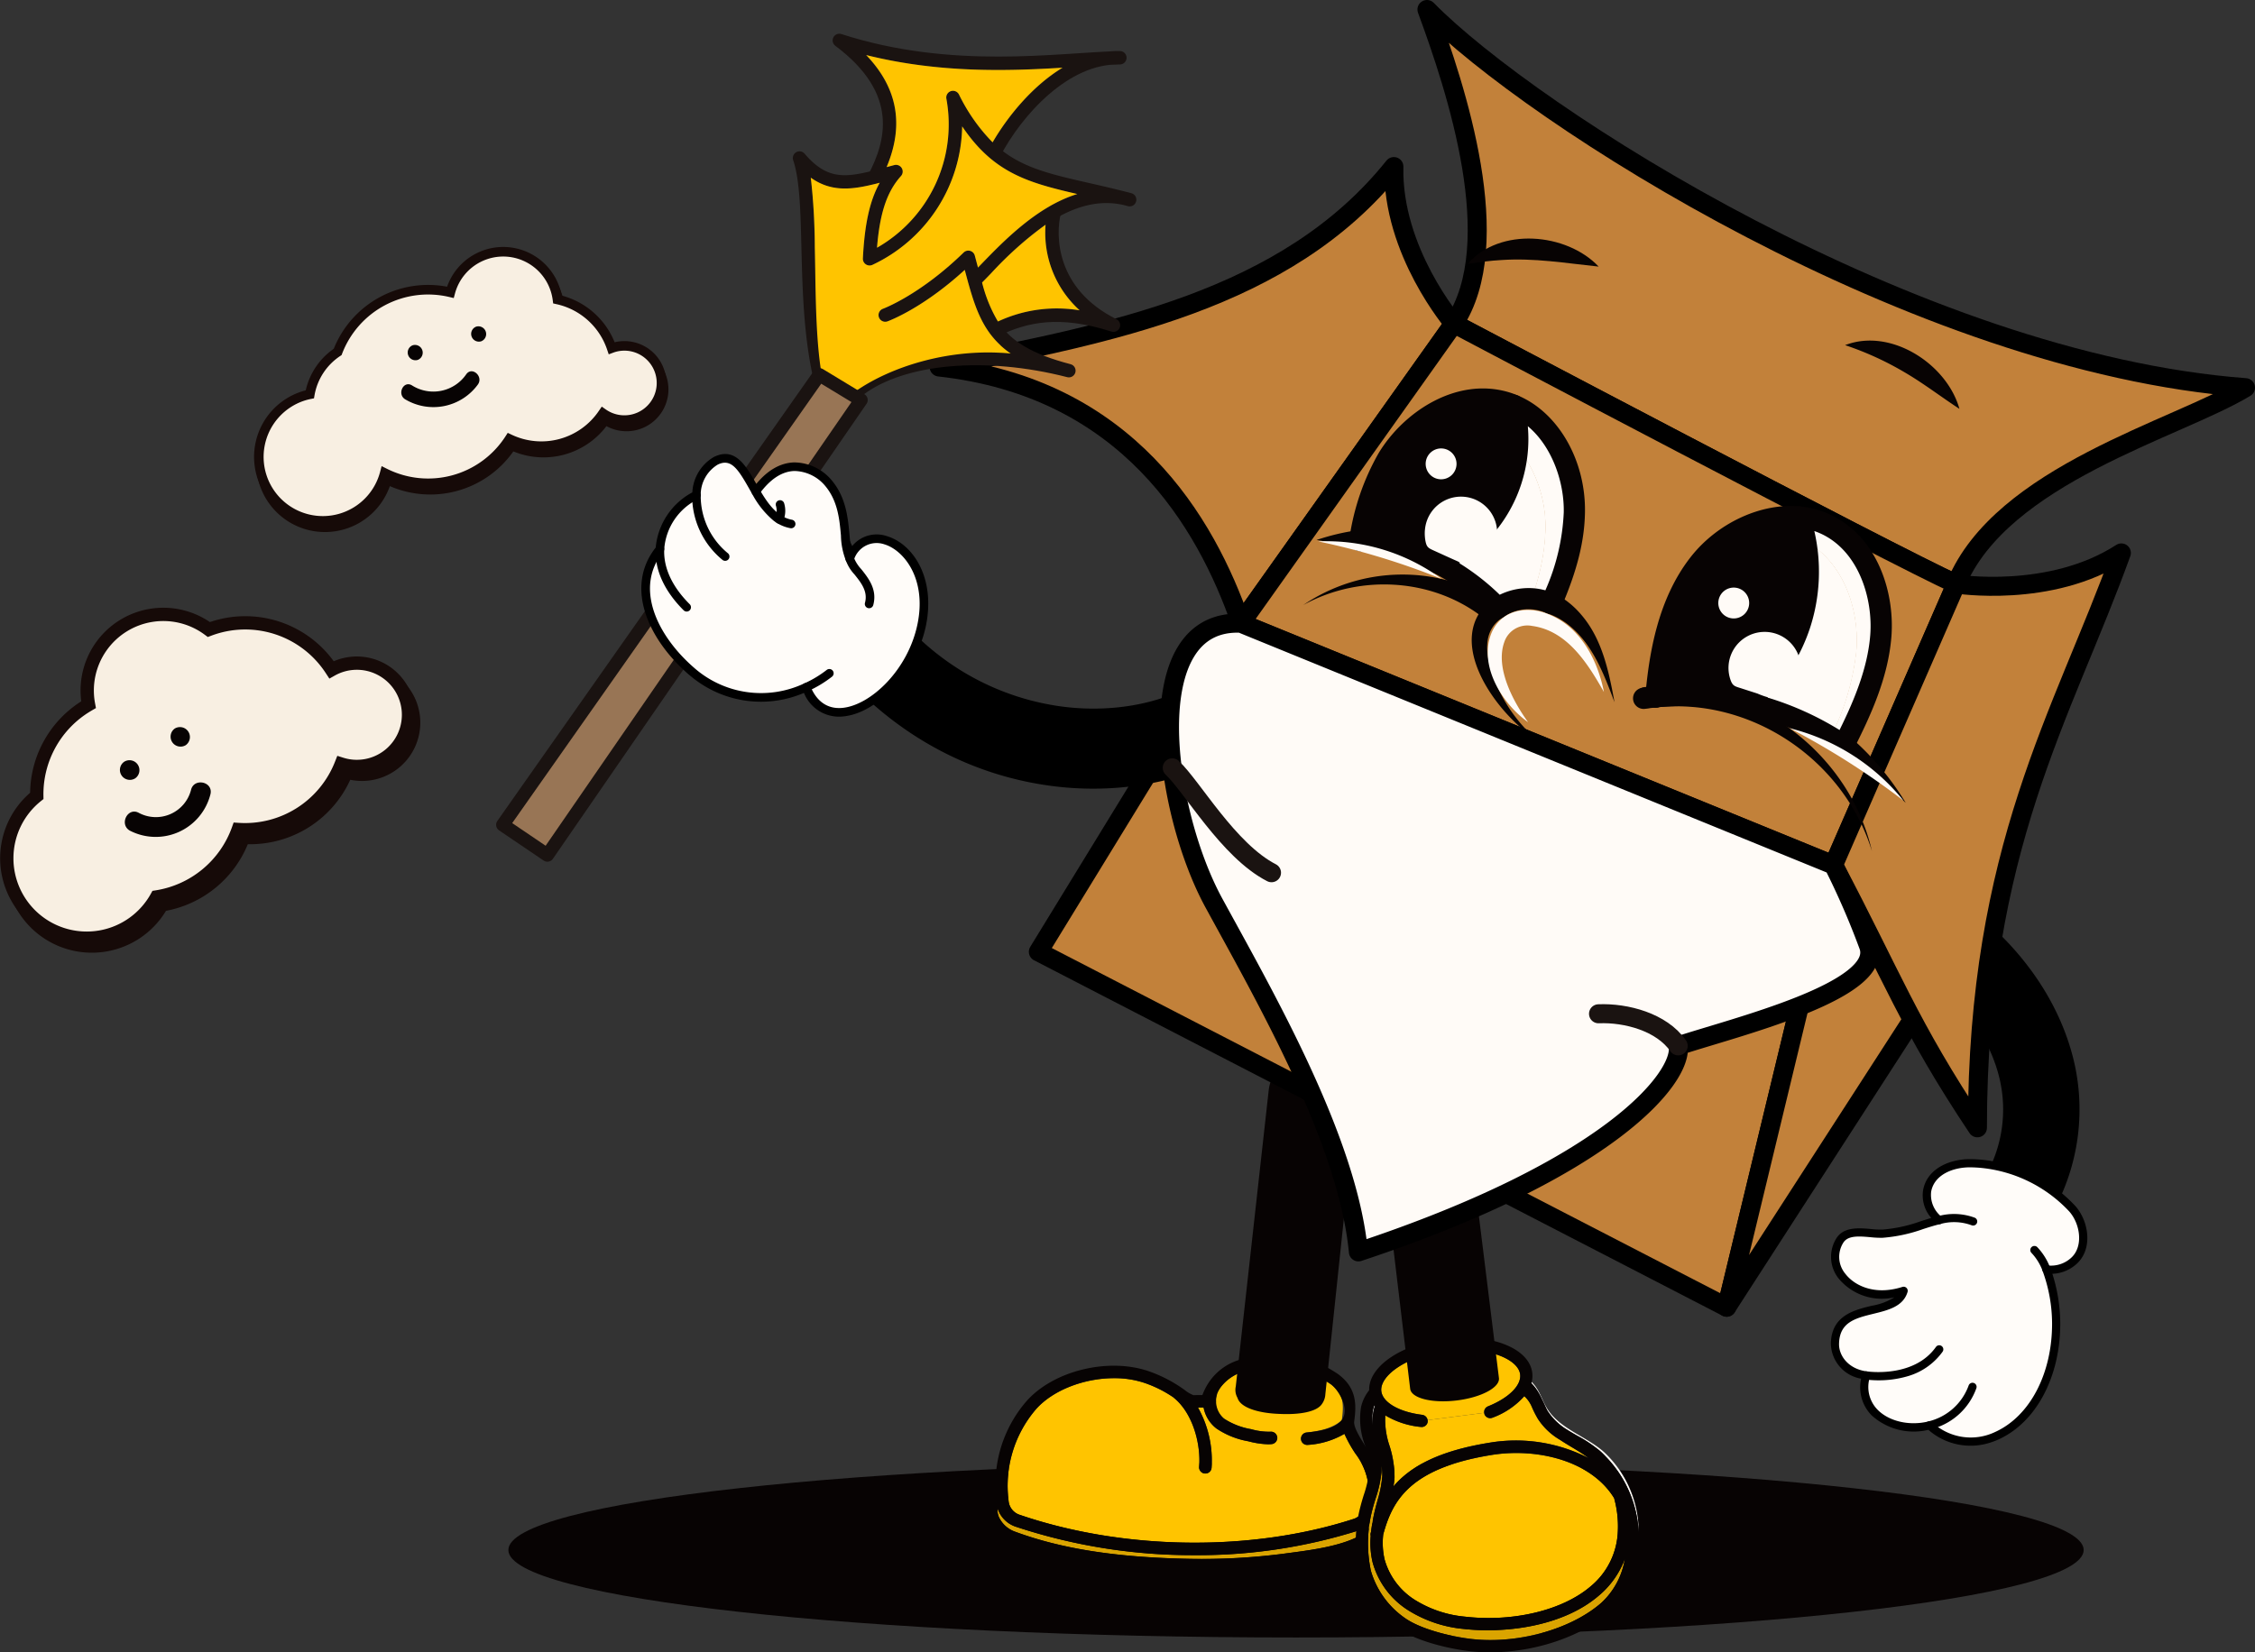
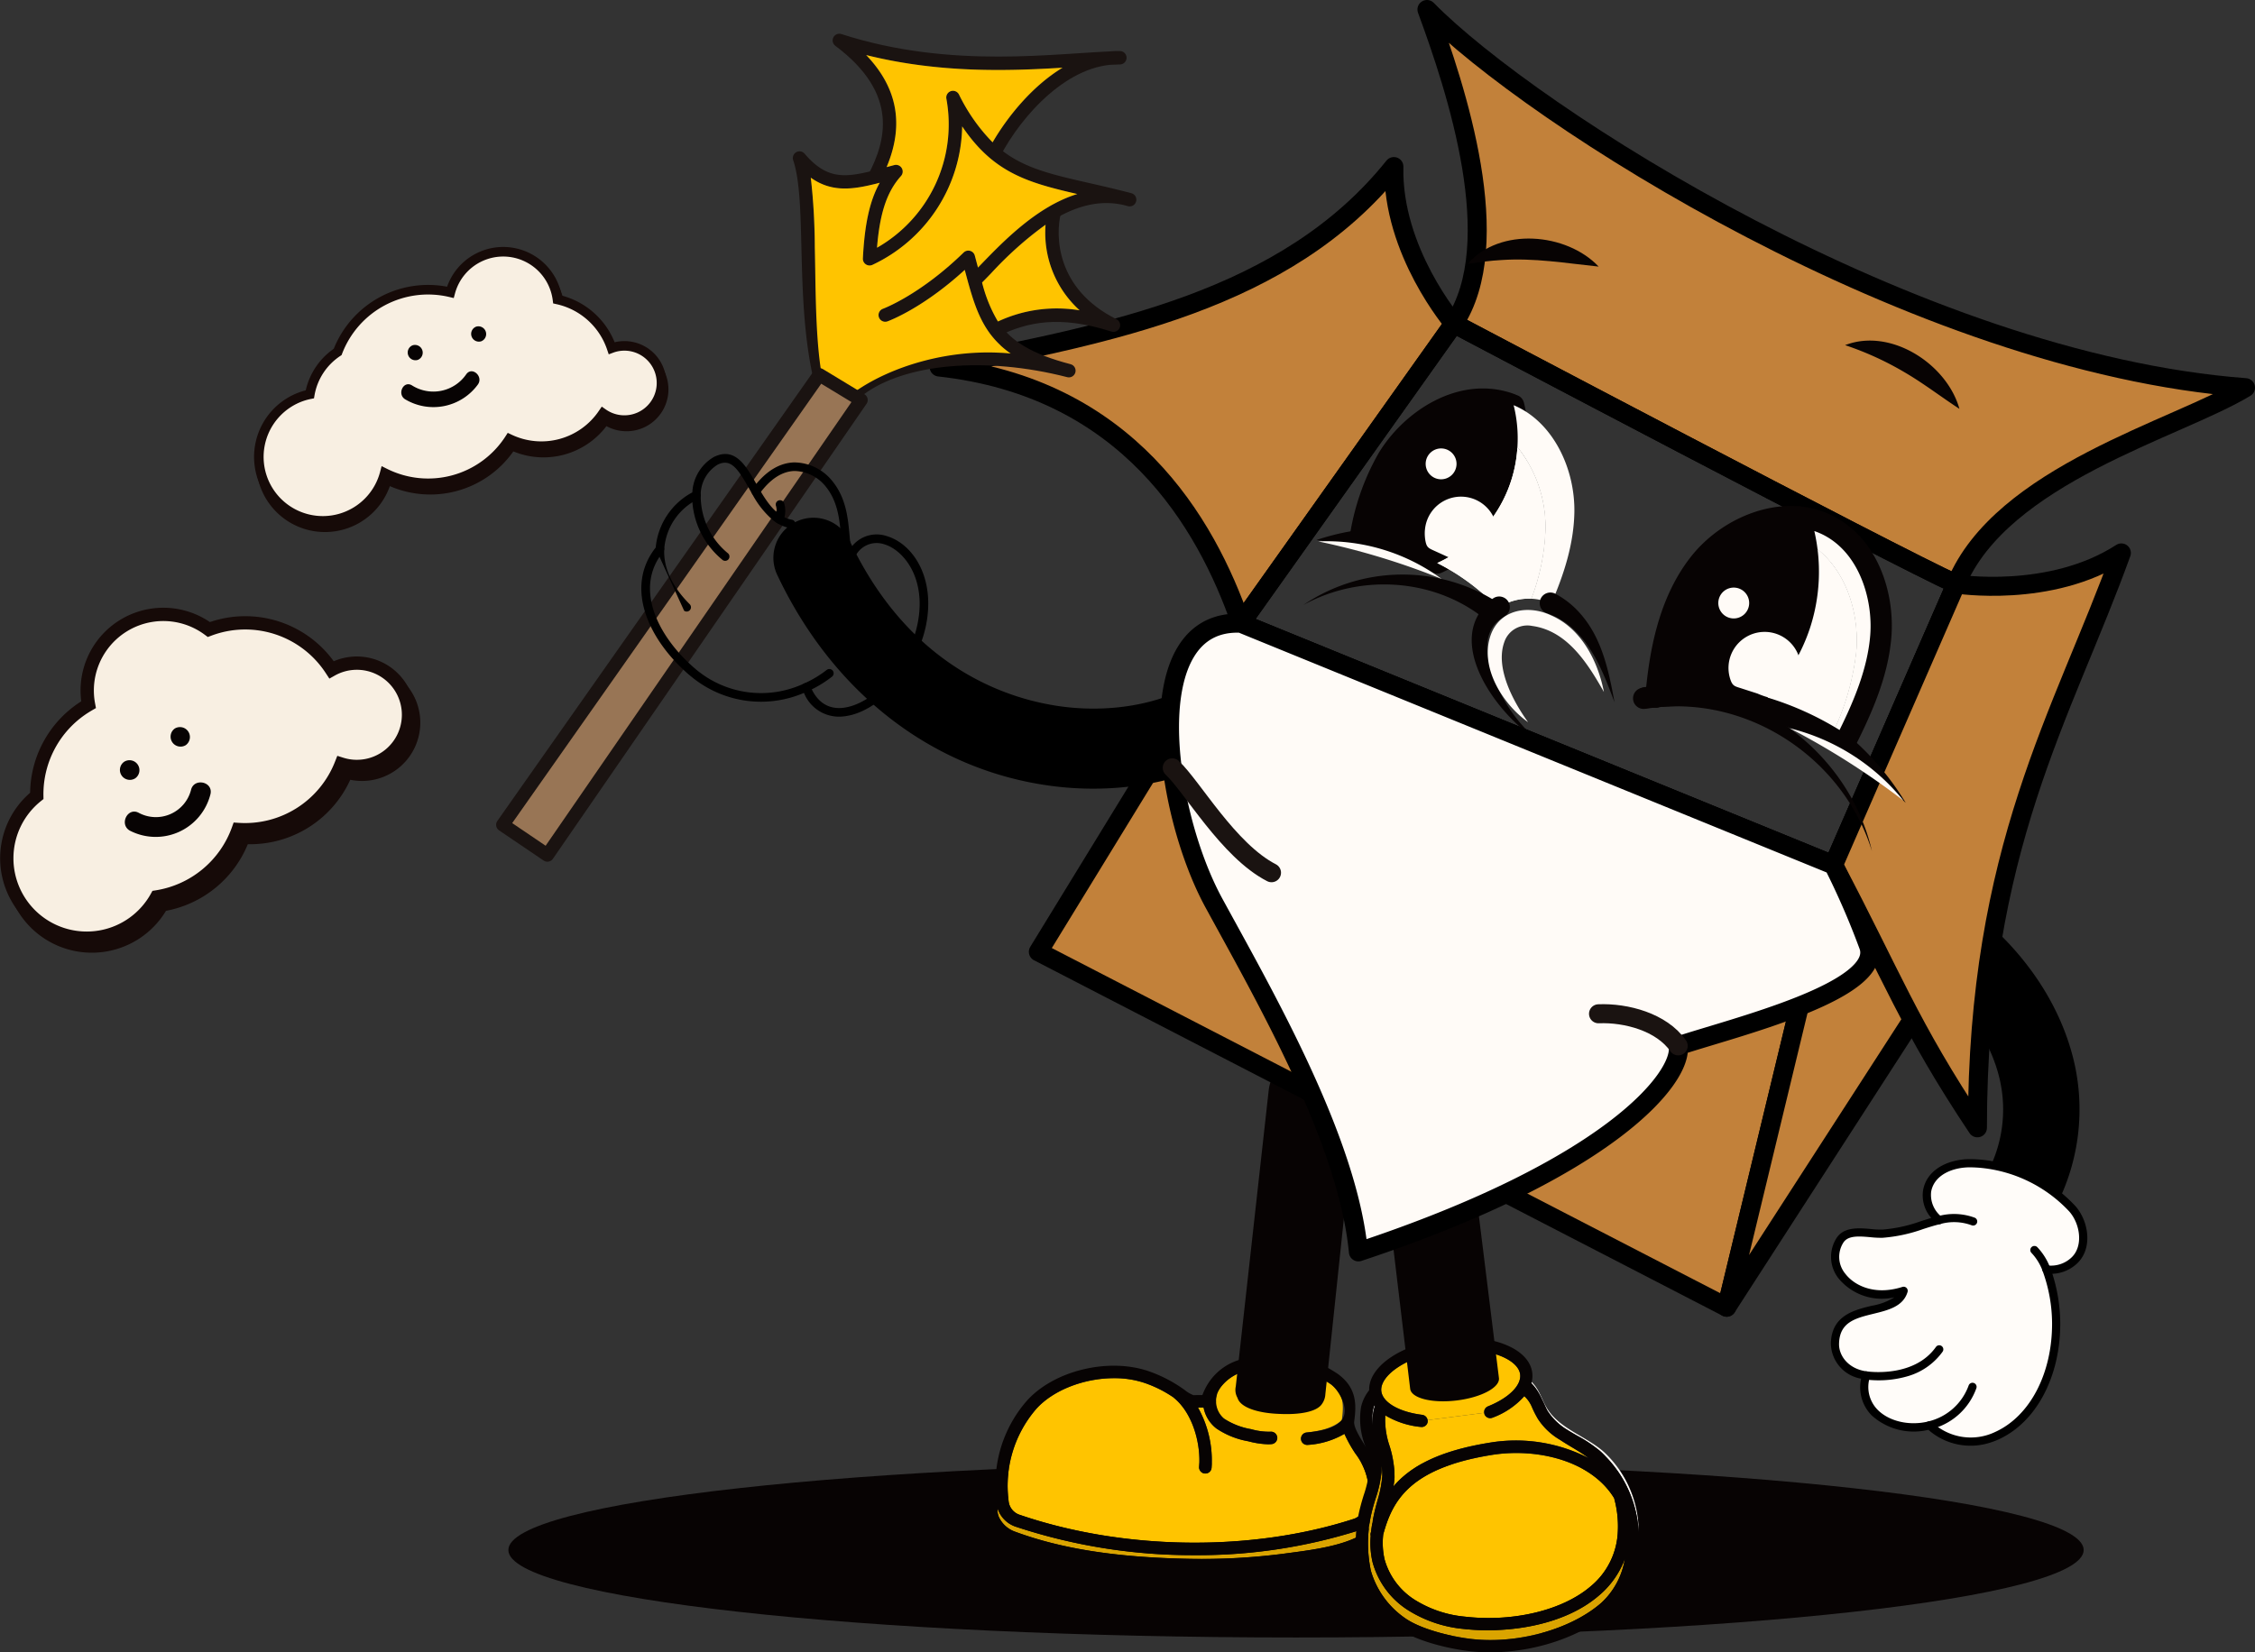
<svg xmlns="http://www.w3.org/2000/svg" width="355.64" height="260.67">
  <rect width="100%" height="100%" fill="#333333" stroke="none" />
  <g data-name="グループ 38">
    <path data-name="パス 1042" d="M328.62 244.524c0 7.623-55.616 13.8-124.223 13.8s-124.223-6.181-124.223-13.8 55.617-13.8 124.223-13.8 124.223 6.181 124.223 13.8" fill="#070303" />
    <path data-name="パス 1156" d="M214.253 241.436a83.972 83.972 0 0 1-25.842 3.892 88.375 88.375 0 0 1-28.366-4.539 4.514 4.514 0 0 1-2.725-2.853 2.84 2.84 0 0 0 .2 1.358 4.457 4.457 0 0 0 2.591 2.344c7.348 2.715 16.113 4.072 27.586 4.274a101 101 0 0 0 14.362-.76l1.133-.15c3.933-.517 8.827-1.16 11.871-3.1a4.679 4.679 0 0 0 1.75-2.51 5.653 5.653 0 0 1-2.56 2.039" fill="#daa400" />
    <path data-name="パス 1157" d="M191.077 231.553a.983.983 0 0 1-.979.9h-.082a.984.984 0 0 1-.9-1.061c.293-3.573-.989-8.464-4.009-10.9-.014-.012-.02-.029-.034-.041a18.96 18.96 0 0 0-4.495-2.264 14.888 14.888 0 0 0-4.884-.773c-4.669 0-9.627 1.849-12.349 4.939a18.56 18.56 0 0 0-4.288 14.379 2.55 2.55 0 0 0 1.653 2.2c16.5 5.669 36.779 5.915 52.908.638a3.878 3.878 0 0 0 2.221-2.7 10.479 10.479 0 0 0-2.082-7.56 21.029 21.029 0 0 1-1.735-3.115 13.028 13.028 0 0 1-5.769 1.742c-.034 0-.068.005-.1.005a.984.984 0 0 1-.1-1.962c1.817-.189 4.073-.589 5.572-1.944v-.073c.368-2.674.193-4.2-1.8-5.638a15.971 15.971 0 0 0-13.992-1.863 6.946 6.946 0 0 0-3.145 2.156 11.521 11.521 0 0 0-.876 1.363.966.966 0 0 1-.016.443 2.558 2.558 0 0 0-.069.363.973.973 0 0 1 .05.371 1.014 1.014 0 0 1-.068.265 3.573 3.573 0 0 0 1.339 2.374 11.337 11.337 0 0 0 4.276 1.659 10.232 10.232 0 0 0 3.027.4.983.983 0 1 1 .168 1.959q-.279.024-.556.024a13.593 13.593 0 0 1-3.1-.474 12.991 12.991 0 0 1-5.027-2.019 5.478 5.478 0 0 1-2.022-3.3 18.44 18.44 0 0 0-.88 0 16.986 16.986 0 0 1 2.14 9.508" fill="#ffc400" />
    <path data-name="パス 1158" d="M218.854 237.672a5.781 5.781 0 0 0-.546-1.449c-.152-.308-.3-.609-.456-.914a21.21 21.21 0 0 0-.563-3.38 13.282 13.282 0 0 0-1.871-3.668c-.879-1.388-1.972-3.116-1.846-4.026.357-2.591.451-5.3-2.6-7.5a17.8 17.8 0 0 0-15.812-2.116 8.912 8.912 0 0 0-4.025 2.8 9.285 9.285 0 0 0-1.5 2.661c-.47-.008-.928 0-1.4.018a5.046 5.046 0 0 1-1.386-.81 21.949 21.949 0 0 0-5.619-2.949c-6.408-2.234-15.092-.117-19.355 4.722a20.056 20.056 0 0 0-4.88 13.187 9.519 9.519 0 0 0-1.157 1.792 4.835 4.835 0 0 0-.134 4.007 6.4 6.4 0 0 0 3.735 3.446c7.557 2.792 16.527 4.188 28.235 4.394q.774.008 1.532.008a101.046 101.046 0 0 0 13.117-.785l1.131-.15c4.124-.542 9.257-1.217 12.666-3.383a6.247 6.247 0 0 0 2.739-5.9m-55.51-15.319c2.722-3.089 7.68-4.939 12.349-4.939a14.914 14.914 0 0 1 4.884.773 19 19 0 0 1 4.495 2.264c.014.013.02.03.034.041 3.02 2.435 4.3 7.326 4.009 10.9a.983.983 0 0 0 .9 1.061.761.761 0 0 0 .082 0 .982.982 0 0 0 .979-.9 17 17 0 0 0-2.14-9.509h.879a5.484 5.484 0 0 0 2.023 3.306 12.99 12.99 0 0 0 5.027 2.018 13.54 13.54 0 0 0 3.1.474c.185 0 .37-.007.556-.023a.984.984 0 1 0-.169-1.96 10.165 10.165 0 0 1-3.026-.4 11.352 11.352 0 0 1-4.276-1.657 3.653 3.653 0 0 1-.361-5.18 6.943 6.943 0 0 1 3.146-2.156 15.975 15.975 0 0 1 13.992 1.862c1.228.884 2.5 3.184 2.2 4.728-.456 2.314-4.065 2.73-5.969 2.928a.983.983 0 0 0 .1 1.961.878.878 0 0 0 .1-.005 13.026 13.026 0 0 0 5.769-1.741 21.078 21.078 0 0 0 1.735 3.115 10.479 10.479 0 0 1 2.082 7.56 3.876 3.876 0 0 1-2.221 2.7c-16.129 5.278-36.411 5.031-52.908-.638a2.548 2.548 0 0 1-1.653-2.2 18.559 18.559 0 0 1 4.288-14.38m51.719 19.553c-3.044 1.935-7.938 2.578-11.871 3.1l-1.133.15a101 101 0 0 1-14.361.76c-11.474-.2-20.239-1.559-27.587-4.274a4.457 4.457 0 0 1-2.591-2.344 2.84 2.84 0 0 1-.2-1.358 4.513 4.513 0 0 0 2.726 2.853 88.337 88.337 0 0 0 28.365 4.539 83.968 83.968 0 0 0 25.842-3.892 5.648 5.648 0 0 0 2.56-2.039 4.679 4.679 0 0 1-1.75 2.51" fill="#070303" />
    <path data-name="パス 1159" d="M207.771 165.911a6.955 6.955 0 0 0-7.688 6.136l-5.186 46.672a2.507 2.507 0 0 0 .273 1.8c.427 1.508 3.167 2.407 6.581 2.533 3.2.158 5.91-.323 6.728-1.554a2.91 2.91 0 0 0 .547-1.57l4.881-46.325a6.956 6.956 0 0 0-6.136-7.688" fill="#070303" />
    <path data-name="パス 1160" d="M235.23 229.53c-13.019 2.1-15.647 7.318-17.077 12.535a11.707 11.707 0 0 0 .213 3.934 11.072 11.072 0 0 0 4.77 6.388 18.028 18.028 0 0 0 7.926 2.651c7.6.871 15.362-1 19.771-4.757a11.815 11.815 0 0 0 4.321-8.752 16.68 16.68 0 0 0-.587-5.191c-3.632-5.939-12.2-7.964-19.337-6.808" fill="#ffc400" />
    <path data-name="パス 1161" d="M242.49 219.43a11.268 11.268 0 0 1 .733 1.4c.14.272.266.546.391.815.143.31.281.608.43.887a9.477 9.477 0 0 0 3.058 2.985c.522.33 1.072.647 1.632.968a22.145 22.145 0 0 1 3.567 2.376 11.97 11.97 0 0 1 .9.874 18.448 18.448 0 0 1 5.236 11.951 17.2 17.2 0 0 0-5.467-12.618c-2.87-2.553-7.044-3.651-9.031-6.964-.594-.991-.945-2.12-1.571-3.089a6.528 6.528 0 0 0-.8-1.005c-.016.066-.035.132-.054.2a7.608 7.608 0 0 1 .973 1.224" fill="#fffbf7" />
    <path data-name="パス 1162" d="M235.377 223.651a.962.962 0 0 1-1.253-.534.978.978 0 0 1-.044-.238l-8.927 1.158a.937.937 0 0 1 .018.238.964.964 0 0 1-.955.847.93.93 0 0 1-.117-.008 13.445 13.445 0 0 1-5.622-1.827 12.764 12.764 0 0 0 .671 4.8 16.329 16.329 0 0 1 .787 4.985 12.31 12.31 0 0 1-.173 1.422c2.766-3.247 7.291-5.631 15.152-6.9a25.053 25.053 0 0 1 15.63 2.432 31.121 31.121 0 0 0-2.617-1.7c-.631-.38-1.267-.763-1.886-1.175a10.414 10.414 0 0 1-3.481-3.287 8.064 8.064 0 0 1-.218-.38 15.954 15.954 0 0 1-.735-1.494l-.14-.311a6.108 6.108 0 0 0-.324-.56 4.893 4.893 0 0 0-.743-.866 12.443 12.443 0 0 1-5.023 3.4" fill="#ffc400" />
    <path data-name="パス 1163" d="M216.553 222.389a7.017 7.017 0 0 0-.052 2.413 7.844 7.844 0 0 1 .132-2.3 5.1 5.1 0 0 1 .2-.693c-.026-.034-.055-.067-.08-.1a4.036 4.036 0 0 0-.2.678" fill="#fffbf7" />
    <path data-name="パス 1164" d="m216.177 241.83.052-.187a31.428 31.428 0 0 1 .942-4.646l.1-.369a18.064 18.064 0 0 0 .722-3.667 8.305 8.305 0 0 0-.125-1.815 10.51 10.51 0 0 1 .009 1.124 19.568 19.568 0 0 1-.96 4.213c-.173.576-.338 1.118-.453 1.578a20.889 20.889 0 0 0-.254 9.76 13.758 13.758 0 0 0 5.468 7.51c2.382 1.634 6.823 2.783 10.168 3.2 7.327.9 15.84-1.431 20.708-5.68a12.021 12.021 0 0 0 3.7-6.914 13.931 13.931 0 0 1-4.156 5.83c-5.833 4.972-15.1 5.913-21.256 5.21a19.941 19.941 0 0 1-8.774-2.958 13.044 13.044 0 0 1-5.592-7.55 13.232 13.232 0 0 1-.3-4.173.961.961 0 0 1 0-.462" fill="#daa400" />
    <path data-name="パス 1165" d="M234.661 221.864c3.3-1.327 5.3-3.311 5.083-5.054-.289-2.383-5.109-4.491-11.557-3.71s-10.624 3.984-10.335 6.367c.217 1.788 2.822 3.289 6.482 3.736a.947.947 0 0 1 .821.834l8.928-1.158a.948.948 0 0 1 .578-1.015" fill="#ffc400" />
    <path data-name="パス 1166" d="M258.438 241.686a18.443 18.443 0 0 0-5.236-11.951 11.753 11.753 0 0 0-.9-.874 22.11 22.11 0 0 0-3.568-2.376c-.559-.322-1.109-.638-1.631-.969a9.44 9.44 0 0 1-3.047-2.966c-.161-.3-.3-.6-.442-.9-.124-.269-.25-.543-.39-.815a11.4 11.4 0 0 0-.733-1.4 7.615 7.615 0 0 0-.973-1.224c.019-.066.038-.132.053-.2a4.1 4.1 0 0 0 .086-1.432c-.473-3.9-6.491-6.269-13.7-5.389-6.975.846-12.126 4.374-12.026 8.132a6.563 6.563 0 0 0-1.284 2.678 11.8 11.8 0 0 0 .576 5.869 13.144 13.144 0 0 1 .709 4.315 18.558 18.558 0 0 1-.878 3.742c-.184.607-.357 1.18-.478 1.666a22.863 22.863 0 0 0-.258 10.692 15.575 15.575 0 0 0 6.26 8.66c2.834 1.944 7.713 3.112 11.03 3.522a27.918 27.918 0 0 0 3.417.2c6.945 0 14.306-2.419 18.811-6.35a14.973 14.973 0 0 0 4.641-11.247c.005-.463-.013-.924-.042-1.383m-3.283-.153a11.818 11.818 0 0 1-4.322 8.752c-4.409 3.758-12.166 5.627-19.77 4.757a18.042 18.042 0 0 1-7.926-2.652 11.072 11.072 0 0 1-4.77-6.388 11.679 11.679 0 0 1-.213-3.933c1.43-5.217 4.058-10.432 17.077-12.536 7.132-1.156 15.7.87 19.337 6.808a16.686 16.686 0 0 1 .587 5.192m-26.967-28.432c6.448-.782 11.268 1.327 11.557 3.709.211 1.744-1.784 3.728-5.083 5.055a.95.95 0 0 0-.579 1.015.987.987 0 0 0 .044.238.962.962 0 0 0 1.253.534 12.452 12.452 0 0 0 5.023-3.4 4.943 4.943 0 0 1 .744.866 6.223 6.223 0 0 1 .323.56c.047.1.093.206.14.311a15.954 15.954 0 0 0 .735 1.494c.069.128.141.254.218.38a10.4 10.4 0 0 0 3.481 3.286c.619.413 1.255.8 1.886 1.175.924.556 1.809 1.092 2.617 1.7a25.059 25.059 0 0 0-15.63-2.431c-7.861 1.271-12.386 3.654-15.152 6.9a12.309 12.309 0 0 0 .173-1.422 16.328 16.328 0 0 0-.787-4.985 12.767 12.767 0 0 1-.671-4.8 13.445 13.445 0 0 0 5.622 1.827.932.932 0 0 0 .118.007.963.963 0 0 0 .954-.846 1.055 1.055 0 0 0-.839-1.073c-3.66-.446-6.265-1.947-6.482-3.736-.289-2.382 3.884-5.583 10.335-6.366m-11.35 8.713a5.089 5.089 0 0 0-.2.692 7.844 7.844 0 0 0-.132 2.3 7.042 7.042 0 0 1 .052-2.413 4.029 4.029 0 0 1 .206-.677c.025.034.053.067.079.1m35.715 31.038c-4.868 4.248-13.381 6.582-20.708 5.68-3.344-.414-7.785-1.562-10.168-3.2a13.744 13.744 0 0 1-5.467-7.51 20.886 20.886 0 0 1 .253-9.759c.116-.46.28-1 .454-1.578a19.576 19.576 0 0 0 .959-4.213 10.256 10.256 0 0 0-.009-1.124 8.3 8.3 0 0 1 .126 1.815 18.212 18.212 0 0 1-.722 3.667l-.1.369a31.671 31.671 0 0 0-.942 4.646l-.052.187a.957.957 0 0 0 0 .461 13.3 13.3 0 0 0 .3 4.173 13.041 13.041 0 0 0 5.592 7.55 19.954 19.954 0 0 0 8.774 2.959c6.159.7 15.423-.238 21.256-5.21a13.948 13.948 0 0 0 4.157-5.83 12.026 12.026 0 0 1-3.7 6.914" fill="#070303" />
    <path data-name="パス 1167" d="M230.677 171.115a6.956 6.956 0 0 0-13.81 1.676l5.533 46.3c.18 1.486 3.46 2.311 7.326 1.842s6.854-2.055 6.674-3.541l-5.723-46.275" fill="#070303" />
    <path data-name="パス 1168" d="M195.708 98.319c-.242-.02-31.947 51.833-31.947 51.833l108.555 56.07 16.847-69.762z" fill="#c2813a" />
    <path data-name="パス 1169" d="M195.708 98.319c-.242-.02-31.947 51.833-31.947 51.833l108.555 56.07 16.847-69.762-93.455-38.141" fill="none" stroke="#000" stroke-linecap="round" stroke-linejoin="round" stroke-width="3" />
    <path data-name="パス 1170" d="m272.316 206.222 42.311-65.524-6.126-48.573-19.338 44.335z" fill="#c2813a" />
    <path data-name="パス 1171" d="m272.316 206.222 42.311-65.524-6.126-48.573-19.338 44.335z" fill="none" stroke="#000" stroke-linecap="round" stroke-linejoin="round" stroke-width="3" />
    <path data-name="パス 1172" d="M225.048 1.5c16.3 16.626 76.934 55.745 129.092 59.656-10.757 6.52-38.467 13.692-45.638 30.969-9.454-4.237-79.216-41.074-79.216-41.074 8.476-12.714.326-37.163-4.238-49.551" fill="#c2813a" />
    <path data-name="パス 1173" d="M225.048 1.5c16.3 16.626 76.934 55.745 129.092 59.656-10.757 6.52-38.467 13.692-45.638 30.969-9.454-4.237-79.216-41.074-79.216-41.074 8.476-12.714.326-37.163-4.238-49.551z" fill="none" stroke="#000" stroke-linecap="round" stroke-linejoin="round" stroke-width="3" />
    <path data-name="パス 1174" d="M195.708 98.319c-5.542-15.974-17.929-37.163-47.595-40.423 26.732-5.216 54.767-10.432 71.718-31.621-.326 13.366 9.454 24.775 9.454 24.775z" fill="#c2813a" />
    <path data-name="パス 1175" d="M195.708 98.319c-5.542-15.974-17.929-37.163-47.595-40.423 26.732-5.216 54.767-10.432 71.718-31.621-.326 13.366 9.454 24.775 9.454 24.775z" fill="none" stroke="#000" stroke-linecap="round" stroke-linejoin="round" stroke-width="3" />
-     <path data-name="パス 1176" d="m195.708 98.319 93.455 38.141 19.338-44.335c-9.454-4.238-79.216-41.075-79.216-41.075z" fill="#c2813a" />
    <path data-name="パス 1177" d="m195.708 98.319 93.455 38.141 19.338-44.335c-9.454-4.238-79.216-41.075-79.216-41.075z" fill="none" stroke="#000" stroke-linecap="round" stroke-linejoin="round" stroke-width="3" />
    <path data-name="パス 1178" d="M297.558 141.222a5.382 5.382 0 0 1 6.452-1.3c7.712 3.813 18.079 12.824 21.916 25.672a32.641 32.641 0 0 1-3.4 26.453 5.378 5.378 0 1 1-9.274-5.448 21.854 21.854 0 0 0 2.371-17.928c-2.651-8.875-10.348-16.126-16.377-19.107a5.381 5.381 0 0 1-1.685-8.34" />
    <path data-name="パス 1179" d="M319.401 195.151a6.024 6.024 0 0 1-6.708-8.882 21.225 21.225 0 0 0 2.309-17.415c-2.6-8.69-10.136-15.793-16.044-18.713a6.024 6.024 0 1 1 5.338-10.8c7.829 3.87 18.353 13.019 22.249 26.065a33.272 33.272 0 0 1-3.465 26.965 5.972 5.972 0 0 1-3.405 2.7c-.09.029-.182.055-.274.078m-21.354-53.507a4.735 4.735 0 0 0 1.482 7.34c6.151 3.041 14 10.44 16.709 19.5a22.47 22.47 0 0 1-2.432 18.439 4.733 4.733 0 1 0 8.161 4.795 32.01 32.01 0 0 0 3.341-25.942c-3.777-12.648-13.988-21.522-21.584-25.277a4.729 4.729 0 0 0-5.677 1.145" />
    <path data-name="パス 1180" d="M322.74 200.251a5.411 5.411 0 0 0 1.877-.071 5.349 5.349 0 0 0 2.533-1.344c2.158-2.04 1.646-5.934-.325-8.156a22.69 22.69 0 0 0-14.34-7.085 20.601 20.601 0 0 0-1.709-.09c-2.969-.031-6.272 1.3-6.843 4.344a4.988 4.988 0 0 0 1.9 4.629c-2.68.623-5.422 1.965-8.929 2.139-2.046.1-5.424-.976-6.727 1.052-2.81 4.375 2.472 10.379 10.043 7.962-1.325 4.44-10.673 1.4-10.831 8.338-.051 2.232 1.746 4.581 4.914 5.014-1.657 5.934 4.509 9.239 10 7.878 7.983 7.052 20.054-1.159 19.972-16.18a24.777 24.777 0 0 0-1.54-8.43" fill="#fffcf9" />
    <path data-name="パス 1181" d="M304.134 225.562a9.876 9.876 0 0 1-8.966-2.292 6.318 6.318 0 0 1-1.646-5.774 5.744 5.744 0 0 1-4.776-5.542c.1-4.41 3.618-5.271 6.445-5.963a9.68 9.68 0 0 0 3.574-1.333 8.845 8.845 0 0 1-8.737-2.9 5.483 5.483 0 0 1-.391-6.435c1.166-1.817 3.553-1.605 5.471-1.435a13.762 13.762 0 0 0 1.766.087 23.17 23.17 0 0 0 6.06-1.323c.564-.18 1.111-.354 1.653-.511a5.391 5.391 0 0 1-1.289-4.408c.64-3.412 4.221-4.9 7.485-4.871a21.85 21.85 0 0 1 1.762.093 23.326 23.326 0 0 1 14.762 7.3c2.128 2.4 2.768 6.707.285 9.054a6.031 6.031 0 0 1-2.837 1.505 5.818 5.818 0 0 1-1.072.133 26.245 26.245 0 0 1 1.241 7.733c.047 8.469-3.769 15.689-9.722 18.393a11.841 11.841 0 0 1-1.377.525 10.069 10.069 0 0 1-9.691-2.032m18.691-25.951a4.684 4.684 0 0 0 3.881-1.244c1.891-1.788 1.367-5.307-.364-7.259a21.971 21.971 0 0 0-13.918-6.871 20.122 20.122 0 0 0-1.655-.087c-2.725-.029-5.7 1.14-6.2 3.817a4.394 4.394 0 0 0 1.683 4.016.645.645 0 0 1-.269 1.123c-.861.2-1.733.478-2.655.773a24.582 24.582 0 0 1-6.388 1.382 14.677 14.677 0 0 1-1.944-.09c-1.734-.154-3.527-.313-4.271.846a4.175 4.175 0 0 0 .329 4.953c1.385 1.8 4.533 3.421 8.869 2.079l.111-.035a.645.645 0 0 1 .809.8c-.683 2.29-3.053 2.868-5.344 3.43-2.888.708-5.382 1.318-5.46 4.738-.043 1.865 1.439 3.962 4.356 4.36a.647.647 0 0 1 .534.813 5.123 5.123 0 0 0 1.167 5.214c1.808 1.862 5.046 2.61 8.058 1.864a.642.642 0 0 1 .582.142 8.907 8.907 0 0 0 9.934 1.518c5.49-2.494 9.01-9.249 8.966-17.21a24.352 24.352 0 0 0-1.493-8.191.645.645 0 0 1 .408-.859.641.641 0 0 1 .276-.023" />
    <path data-name="パス 1182" d="M305.077 225.315a10.2 10.2 0 0 0 6.613-6.3.645.645 0 0 0-1.206-.46 8.961 8.961 0 0 1-6.332 5.676.645.645 0 1 0 .31 1.252c.208-.051.413-.109.615-.171" />
    <path data-name="パス 1183" d="M300.877 217.104a10.283 10.283 0 0 0 5.49-3.861.645.645 0 1 0-1.052-.747c-3.356 4.732-10.157 3.952-10.921 3.847a.645.645 0 1 0-.175 1.279 16.365 16.365 0 0 0 6.658-.518" />
    <path data-name="パス 1184" d="M322.93 200.867a.539.539 0 0 0 .052-.018.646.646 0 0 0 .356-.841 9.591 9.591 0 0 0-2.036-3.266.645.645 0 0 0-.906.919 8.353 8.353 0 0 1 1.746 2.831.645.645 0 0 0 .788.375" />
    <path data-name="パス 1185" d="M311.377 193.31a.645.645 0 0 0 .041-1.219 9.412 9.412 0 0 0-5.724-.242.645.645 0 0 0 .292 1.257 7.975 7.975 0 0 1 4.969.19.645.645 0 0 0 .422.014" />
    <path data-name="パス 1186" d="M289.163 136.46c9.154 17.326 11.89 25.259 22.7 41.459 0-44.182 13.5-65.162 22.7-90.692-11.222 7.267-26.061 4.9-26.061 4.9z" fill="#c2813a" />
    <path data-name="パス 1187" d="M289.163 136.46c9.154 17.326 11.89 25.259 22.7 41.459 0-44.182 13.5-65.162 22.7-90.692-11.222 7.267-26.061 4.9-26.061 4.9z" fill="none" stroke="#000" stroke-linecap="round" stroke-linejoin="round" stroke-width="3" />
    <path data-name="パス 1188" d="M214.46 85.246a35.588 35.588 0 0 1 9.106 2.2 33.108 33.108 0 0 1 3.106 1.379 21.9 21.9 0 0 0 7.485-5.607 21.448 21.448 0 0 0 3.183-4.883 21.833 21.833 0 0 0 1.379-14.405 11.432 11.432 0 0 0-1.364-.486c-7.064-2.027-14.674 2.6-18.481 8.88a36.819 36.819 0 0 0-4.414 12.925" fill="#070303" />
    <path data-name="パス 1189" d="M225.914 90.315a31.011 31.011 0 0 0-2.953-1.308 33.825 33.825 0 0 0-8.677-2.1 1.673 1.673 0 0 1-1.472-1.95 38.04 38.04 0 0 1 4.631-13.5c3.968-6.548 12.24-11.957 20.375-9.622a13.046 13.046 0 0 1 1.564.558 1.67 1.67 0 0 1 .961 1.133 23.363 23.363 0 0 1-1.488 15.523 23.107 23.107 0 0 1-3.433 5.267 23.656 23.656 0 0 1-8.059 6.035 1.674 1.674 0 0 1-.828.143 1.656 1.656 0 0 1-.621-.177m10.98-25.266c-6.52-1.871-13.28 2.678-16.588 8.139a32.792 32.792 0 0 0-3.873 10.627 37.076 37.076 0 0 1 7.736 2.071c.885.341 1.715.7 2.516 1.08a20.357 20.357 0 0 0 6.207-4.843 19.735 19.735 0 0 0 2.934-4.5 20.3 20.3 0 0 0 1.459-12.453 8.832 8.832 0 0 0-.391-.121" fill="#070303" />
    <path data-name="パス 1190" d="M243.721 83.585a33.457 33.457 0 0 1-2.229 10.867 7.6 7.6 0 0 1 .973.1 9.977 9.977 0 0 1 2.195.664c2-4.619 3.542-9.389 3.636-14.38.128-6.881-3.345-14.312-9.577-16.913a21.645 21.645 0 0 1 .594 6.626 20.107 20.107 0 0 1 4.408 13.031" fill="#fffbf7" />
    <path data-name="パス 1191" d="M226.671 88.823c.673.337 1.328.689 1.972 1.07.585.346 1.163.7 1.728 1.087a35.12 35.12 0 0 1 5.874 4.943 8.642 8.642 0 0 1 5.246-1.472 33.421 33.421 0 0 0 2.23-10.866 20.117 20.117 0 0 0-4.408-13.032 21.145 21.145 0 0 1-5.157 12.665 21.868 21.868 0 0 1-7.485 5.605" fill="#fffbf7" />
    <path data-name="パス 1192" d="M226.671 88.823c.673.337 1.328.689 1.972 1.07.585.346 1.163.7 1.728 1.087a35.12 35.12 0 0 1 5.874 4.943 8.642 8.642 0 0 1 5.246-1.472 33.421 33.421 0 0 0 2.23-10.866 20.117 20.117 0 0 0-4.408-13.032 21.145 21.145 0 0 1-5.157 12.665 21.868 21.868 0 0 1-7.485 5.605" fill="#fffbf7" />
-     <path data-name="パス 1193" d="M235.036 97.078a33.638 33.638 0 0 0-5.6-4.714 30.807 30.807 0 0 0-3.503-2.041 1.673 1.673 0 0 1 .053-3.023 20.275 20.275 0 0 0 6.91-5.176 19.741 19.741 0 0 0 2.934-4.5 20.281 20.281 0 0 0 1.27-13.292 1.672 1.672 0 0 1 2.268-1.948c6.4 2.669 10.757 10.272 10.6 18.488-.083 4.546-1.246 9.176-3.77 15.013a1.673 1.673 0 0 1-2.2.872 8.312 8.312 0 0 0-1.825-.549 6.859 6.859 0 0 0-4.978 1.092 1.674 1.674 0 0 1-2.162-.221m7.72-4.167c.325.057.649.13.97.216a33.943 33.943 0 0 0 2.9-12.318c.088-4.738-1.83-10.362-5.667-13.574a22.97 22.97 0 0 1-5.533 17.078 23.862 23.862 0 0 1-5.275 4.534c.418.256.8.5 1.155.743a36.993 36.993 0 0 1 5.221 4.236 10.4 10.4 0 0 1 5.379-1.024c.287.023.571.06.853.109" fill="#070303" />
    <path data-name="パス 1194" d="M214.636 83.582a34.986 34.986 0 0 0-7 1.607 33.225 33.225 0 0 1 6.648 1.721 1.728 1.728 0 1 0 .353-3.328" fill="#070303" />
    <path data-name="パス 1195" d="M205.531 95.453c9.129-5.046 20.962-4.219 28.947 2.444l1.966-2.707a27.854 27.854 0 0 0-30.913.263" fill="#070303" />
    <path data-name="パス 1196" d="M242.409 116.724a24.059 24.059 0 0 1-6.878-9.941c-1.075-2.972-1.788-6.535.683-8.781.364-.339.807-.553 1.186-.851a1.676 1.676 0 1 0-1.965-2.715c-8.22 6.294.59 18.269 6.974 22.288" fill="#070303" />
    <path data-name="パス 1197" d="M254.628 110.781c-.874-4.735-1.9-9.867-5.173-13.719a13.911 13.911 0 0 0-4.132-3.379 1.681 1.681 0 1 0-1.321 3.074 10.952 10.952 0 0 1 3.669 2.071c3.606 3.023 5.3 7.573 6.957 11.953" fill="#070303" />
    <path data-name="パス 1198" d="M252.128 42.055c-5.064-5.343-15.6-6.263-20.639-.439 1.9-.27 3.588-.5 5.275-.591 5.234-.356 10.1.487 15.364 1.03" fill="#070303" />
    <path data-name="パス 1199" d="M309.025 64.501c-1.973-7.092-10.855-12.841-18.031-10.052a48.741 48.741 0 0 1 9.349 4.263c3.035 1.771 5.648 3.8 8.682 5.789" fill="#070303" />
    <path data-name="パス 1200" d="M261.154 109.921c.043 0 .087-.007.125-.009a43.727 43.727 0 0 1 14.121.957 26.7 26.7 0 0 0 8.381-29.3c-5.861-.59-12.139 2.6-15.867 7.4-4.569 5.877-6.088 13.524-6.76 20.95" fill="#070303" />
    <path data-name="パス 1201" d="M259.935 111.067a1.674 1.674 0 0 1-.447-1.3c.6-6.685 1.959-15.207 7.1-21.824 4.215-5.433 11.194-8.671 17.357-8.045a1.675 1.675 0 0 1 1.417 1.128 28.376 28.376 0 0 1-8.9 31.132 1.672 1.672 0 0 1-1.442.338 41.9 41.9 0 0 0-13.579-.922c-.031 0-.041 0-.072.006a2.33 2.33 0 0 1-.168.01 1.456 1.456 0 0 1-.187 0 1.669 1.669 0 0 1-1.081-.521m15.016-2.012a25.007 25.007 0 0 0 7.581-25.885A17.368 17.368 0 0 0 269.23 90c-4.139 5.323-5.561 12.239-6.216 18.1a44.7 44.7 0 0 1 6.088.089 46.235 46.235 0 0 1 5.844.864" fill="#070303" />
    <path data-name="パス 1202" d="M261.016 111.591a1.671 1.671 0 0 0 1.805-1.527v-.005a1.673 1.673 0 1 0-1.806 1.532" fill="#070303" />
    <path data-name="パス 1203" d="M300.559 126.661a43.4 43.4 0 0 0-8.841-10.467 1.687 1.687 0 1 0-2.222 2.54 44.748 44.748 0 0 1 11.063 7.927" fill="#070303" />
    <path data-name="パス 1204" d="M257.568 110.411a1.673 1.673 0 0 1 1.407-1.9c.68-.1 1.344-.184 1.975-.244a2.55 2.55 0 0 1 .282-.025 1.673 1.673 0 0 1 .164 3.342l-.084.01c-.593.056-1.2.13-1.843.227a1.728 1.728 0 0 1-.386.013 1.674 1.674 0 0 1-1.515-1.421m3.76 1.174" fill="#070303" />
    <path data-name="パス 1205" d="M295.228 134.272c-3.532-15.355-18.222-26.491-34.041-26.03a1.674 1.674 0 1 0 .183 3.341c14.9-1.536 29.43 8.313 33.858 22.689" fill="#070303" />
    <path data-name="パス 1206" d="M259.413 111.72a1.6 1.6 0 0 0 .317 0c.56-.059 1.054-.1 1.511-.124a1.673 1.673 0 1 0-.173-3.341c-.518.026-1.072.072-1.692.138a1.673 1.673 0 0 0 .037 3.331" fill="#070303" />
    <path data-name="パス 1207" d="M224.726 83.584a6.5 6.5 0 0 0 .1 1.836c.177.851.42 1.035 1.185 1.381 1.311.592 2.616 1.2 3.935 1.777a6.155 6.155 0 0 0 2.121.861 3.306 3.306 0 0 0 1.979-.989 5.783 5.783 0 0 0 2.054-3.926 5.704 5.704 0 1 0-11.37-.94" fill="#fffbf7" />
    <path data-name="パス 1208" d="M224.853 72.977a2.434 2.434 0 1 0 2.627-2.225 2.435 2.435 0 0 0-2.627 2.225" fill="#fffbf7" />
    <path data-name="パス 1209" d="M271.005 94.93a2.434 2.434 0 1 0 2.627-2.226 2.435 2.435 0 0 0-2.627 2.226" fill="#fffbf7" />
    <path data-name="パス 1210" d="M283.777 81.568a26.593 26.593 0 0 1 .991 3.855c5.851 3.187 8.506 10.575 7.987 17.256a39.772 39.772 0 0 1-4.045 13.583c.7.419 1.389.862 2.065 1.321 2.783-5.491 5.373-11.169 5.852-17.274.533-6.848-2.268-14.437-8.425-17.485a12.663 12.663 0 0 0-4.425-1.256" fill="#fffbf7" />
    <path data-name="パス 1211" d="M275.402 110.871a45.8 45.8 0 0 1 13.312 5.39 39.765 39.765 0 0 0 4.045-13.583c.519-6.681-2.136-14.069-7.987-17.255a26.683 26.683 0 0 1-9.37 25.448" fill="#fffbf7" />
    <path data-name="パス 1212" d="M275.402 110.871a45.8 45.8 0 0 1 13.312 5.39 39.765 39.765 0 0 0 4.045-13.583c.519-6.681-2.136-14.069-7.987-17.255a26.683 26.683 0 0 1-9.37 25.448" fill="#fffbf7" />
    <path data-name="パス 1213" d="M289.84 118.965a44.476 44.476 0 0 0-14.817-6.466 1.673 1.673 0 0 1-.686-2.922 25.512 25.512 0 0 0 7.869-11.329 25.256 25.256 0 0 0-.01-16.145 1.674 1.674 0 0 1 1.749-2.2 14.36 14.36 0 0 1 5 1.423c7.21 3.572 9.892 12.173 9.352 19.116-.517 6.568-3.383 12.682-6.028 17.9a1.673 1.673 0 0 1-2.432.628m-4.466-19.641a28.368 28.368 0 0 1-6.6 10.715 48.08 48.08 0 0 1 11.347 5.12c2.237-4.54 4.425-9.681 4.842-14.98.438-5.631-1.723-12.994-7.5-15.857a10.622 10.622 0 0 0-1.319-.548 28.6 28.6 0 0 1-.769 15.55" fill="#070303" />
    <path data-name="パス 1214" d="M272.623 104.901a5.716 5.716 0 0 0 .327 2.432c.339.925.743.957 1.65 1.25l2.568.828a12.322 12.322 0 0 0 2.425.782c.611.2 1.081.4 1.652.114a5.232 5.232 0 0 0 1.336-1.156 5.7 5.7 0 1 0-9.958-4.25" fill="#fffbf7" />
    <path data-name="パス 1215" d="M252.957 109.17c-.925-4.792-3.537-10.051-8.388-12.116-3.66-1.72-8.31-.863-9.591 3.514-1.492 4.985 2.111 10.583 6.023 13.365-2.391-3.316-5.194-8.582-3.762-12.621a3.832 3.832 0 0 1 4.4-2.565c5.53.751 8.768 5.906 11.319 10.423" fill="#fffbf7" />
    <path data-name="パス 1216" d="M282.263 114.886a121.347 121.347 0 0 1 17.932 11.411 33.29 33.29 0 0 0-17.932-11.411" fill="#fffbf7" />
    <path data-name="パス 1217" d="M207.905 85.412a114.185 114.185 0 0 1 19.451 5.912 30.591 30.591 0 0 0-19.451-5.912" fill="#fffbf7" />
    <path data-name="パス 1218" d="M139.596 49.715s5.955-2.136 13.121-9.118c2.528 9.4 3.28 14.6 15.859 17.879-13.233-3.394-26.115-2.168-32.927 2.853" fill="none" stroke="#1a1311" stroke-linecap="round" stroke-linejoin="round" stroke-width="2.113" />
    <path data-name="パス 1219" d="M153.701 44.259c4.35-4.222 13.707-15.874 24.457-12.758-14.021-3.705-21-2.859-27.863-16.118a23.338 23.338 0 0 1-13.152 25.449c.33-6.524 1.423-10.717 4.167-13.768-6.551 1.691-10.537 3.367-15.217-2.133 2.269 6.677.354 21.477 3.127 34.191" fill="none" stroke="#1a1311" stroke-linecap="round" stroke-linejoin="round" stroke-width="2.113" />
    <path data-name="パス 1220" d="M166.295 33.357c-1 3.933-.758 12.923 9.312 17.943-8.461-2.7-13.8-1.568-18.571.745" fill="none" stroke="#1a1311" stroke-linecap="round" stroke-linejoin="round" stroke-width="2.113" />
    <path data-name="パス 1221" d="M156.828 24.124c3.4-6.486 11.051-15.238 19.789-15.016-9.837.255-26.536 2.99-44.246-2.73 10.714 8.006 8.38 16.176 5.551 21.575" fill="none" stroke="#1a1311" stroke-linecap="round" stroke-linejoin="round" stroke-width="2.113" />
    <path data-name="パス 1222" d="M157.387 50.716a21.923 21.923 0 0 1 12.888-1.761 16.477 16.477 0 0 1-5.379-13.5 56.826 56.826 0 0 0-8.624 7.695c-.5.518-.963.995-1.387 1.42a22.631 22.631 0 0 0 2.5 6.142" fill="#ffc400" />
    <path data-name="パス 1223" d="M142.213 26.515a1.058 1.058 0 0 1-.117 1.255c-2.2 2.449-3.337 5.8-3.78 11.314a22.414 22.414 0 0 0 10.939-23.516 1.057 1.057 0 0 1 1.979-.672 28.539 28.539 0 0 0 5.314 7.556c2.221-3.828 6.095-8.781 11.023-11.771-8.59.529-19.424.883-30.96-1.994 4.959 5.181 6.007 11.011 3.218 17.674l1.217-.321a1.061 1.061 0 0 1 1.167.475" fill="#ffc400" />
    <path data-name="パス 1224" d="M138.751 28.83c-4.007 1.039-7.433 1.642-10.881-.8a99.3 99.3 0 0 1 .636 10.991c.139 5.684.04 14.32 1.128 20.312a2.17 2.17 0 0 1 .444.2l4.743 2.272c5.481-3.876 14.846-6.982 24.592-6.028-4.525-3.139-5.718-7.39-7.261-13.2-6.649 6.09-11.963 8.04-12.2 8.127a1.057 1.057 0 0 1-.715-1.989c.066-.023 5.859-2.175 12.742-8.881a1.057 1.057 0 0 1 1.758.482l.374 1.406.129.485.513-.529c3.579-3.7 8.85-9.141 15.145-11.072-7.885-1.815-13.231-3.364-18.152-10.669a24.606 24.606 0 0 1-14.165 21.851 1.069 1.069 0 0 1-1.047-.1 1.058 1.058 0 0 1-.448-.918c.274-5.409 1.078-9.119 2.664-11.947" fill="#ffc400" />
    <path data-name="パス 1225" d="m135.792 63.105-49.464 71.777-7.03-4.763 49.922-71z" fill="#987555" />
    <path data-name="パス 1226" d="m135.792 63.105-49.464 71.777-7.03-4.763 49.922-71z" fill="none" stroke="#1a1311" stroke-linecap="round" stroke-linejoin="round" stroke-width="2.113" />
    <path data-name="パス 1227" d="M122.877 86.409a5.618 5.618 0 0 0 .313 3.994c8.7 18.415 24.2 30.4 42.535 32.887 14.36 1.946 28.533-2.485 36.109-11.287a5.64 5.64 0 0 0-8.549-7.359c-5.07 5.891-15.537 8.892-26.045 7.468-8.509-1.153-24.22-6.132-33.851-26.525a5.64 5.64 0 0 0-10.512.822" />
    <path data-name="パス 1228" d="m122.229 86.218.649.191-.649-.191a6.316 6.316 0 0 1 11.773-.921c9.494 20.1 24.957 25.009 33.33 26.144 10.29 1.4 20.515-1.515 25.44-7.239a6.317 6.317 0 0 1 9.576 8.241c-7.721 8.972-22.132 13.493-36.712 11.516-18.568-2.516-34.261-14.642-43.057-33.268a6.305 6.305 0 0 1-.35-4.473m78.569 18.343a4.969 4.969 0 0 0-7 .525c-5.213 6.058-15.922 9.151-26.648 7.7-8.645-1.172-24.6-6.226-34.372-26.907a4.963 4.963 0 0 0-8.976 4.239c8.6 18.2 23.911 30.051 42.015 32.5 14.138 1.916 28.075-2.423 35.505-11.058a4.966 4.966 0 0 0-.524-7" />
-     <path data-name="パス 1229" d="M112.884 72.698c3.046-1.505 4.458 1.672 6.312 4.845 4.765-6.556 9.776-3.379 11.52-1.258 3.309 4.027 2.053 9.419 3.3 11.865 2.791-7.127 13.74-1.5 11.362 10.349-2.194 10.927-14.621 19.068-18.236 9.92a16.645 16.645 0 0 1-18.189-2.617c-6.488-5.663-9.467-13.562-4.875-19.18a10.216 10.216 0 0 1 5.752-8.508 6.3 6.3 0 0 1 3.051-5.416" fill="#fffcf9" />
    <path data-name="パス 1230" d="M108.511 106.312c-6.159-5.377-10.087-13.6-5.094-19.944a10.992 10.992 0 0 1 5.771-8.691 6.873 6.873 0 0 1 3.37-5.571l.027-.014c3.332-1.646 5.039 1.34 6.687 4.227l.008.013c1.81-2.182 3.814-3.319 5.966-3.383a7.781 7.781 0 0 1 5.993 2.906c2.213 2.692 2.5 5.917 2.736 8.508.067.745.13 1.436.23 2.041a4.967 4.967 0 0 1 5.634-1.836c4.133 1.215 7.713 6.556 6.206 14.065-1.439 7.172-7.556 13.9-13.089 14.392a5.95 5.95 0 0 1-6.161-3.717 17.213 17.213 0 0 1-17.255-2.159q-.523-.4-1.029-.837m19.264 1.859c.988 2.5 2.738 3.713 5.061 3.506 4.436-.4 10.407-5.961 11.882-13.311 1.433-7.135-2.214-11.6-5.26-12.5a3.745 3.745 0 0 0-4.808 2.53.677.677 0 0 1-1.233.061 11.352 11.352 0 0 1-.79-3.974c-.228-2.531-.486-5.4-2.434-7.769a6.485 6.485 0 0 0-4.906-2.413c-1.966.058-3.831 1.283-5.543 3.639a.677.677 0 0 1-1.132-.056q-.263-.45-.515-.9c-1.734-3.037-2.819-4.709-4.9-3.691a5.587 5.587 0 0 0-2.688 4.85.678.678 0 0 1-.394.581 9.543 9.543 0 0 0-5.359 7.924.675.675 0 0 1-.153.4c-4.63 5.666-.927 13.245 4.8 18.241a15.969 15.969 0 0 0 17.466 2.511.676.676 0 0 1 .533-.01.649.649 0 0 1 .154.087.673.673 0 0 1 .221.291" />
    <path data-name="パス 1231" d="M113.965 88.344a.677.677 0 0 0 .847-1.055 11.69 11.69 0 0 1-4.3-9.14.677.677 0 1 0-1.352-.07 13.066 13.066 0 0 0 4.775 10.239l.032.026" />
-     <path data-name="パス 1232" d="M107.892 96.341a.677.677 0 0 0 .885-1.02c-2.766-2.754-4.156-5.751-4.02-8.668a.677.677 0 0 0-1.353-.063c-.154 3.309 1.374 6.659 4.418 9.69a.561.561 0 0 0 .07.061" />
+     <path data-name="パス 1232" d="M107.892 96.341a.677.677 0 0 0 .885-1.02c-2.766-2.754-4.156-5.751-4.02-8.668a.677.677 0 0 0-1.353-.063a.561.561 0 0 0 .07.061" />
    <path data-name="パス 1233" d="M121.992 82.13a6.215 6.215 0 0 0 2.637 1.189.677.677 0 1 0 .25-1.33c-2.386-.449-3.883-2.708-5.1-4.79a.677.677 0 0 0-1.169.684 14.118 14.118 0 0 0 3.381 4.247" />
    <path data-name="パス 1234" d="M122.488 82.469a.645.645 0 0 0 .171.094.676.676 0 0 0 .871-.4 4.114 4.114 0 0 0 .134-2.788.677.677 0 1 0-1.276.452 2.823 2.823 0 0 1-.125 1.861.676.676 0 0 0 .225.777" />
    <path data-name="パス 1235" d="M136.661 95.815a.662.662 0 0 0 .232.114.676.676 0 0 0 .83-.477c.663-2.455-.759-4.24-1.9-5.673a5.746 5.746 0 0 1-1.142-1.782.677.677 0 1 0-1.318.307 6.448 6.448 0 0 0 1.4 2.319c1.052 1.318 2.139 2.682 1.654 4.475a.676.676 0 0 0 .245.717" />
    <path data-name="パス 1236" d="M126.736 108.959a.677.677 0 0 0 .687.078 18.527 18.527 0 0 0 3.793-2.287.676.676 0 1 0-.833-1.066 17.2 17.2 0 0 1-3.516 2.119.677.677 0 0 0-.131 1.156" />
    <path data-name="パス 1237" d="M195.708 98.319c-16.353-.716-12.261 29.454-4.27 44.121s21.113 37.368 22.8 55.053c39.681-13.142 51.16-27.481 50.439-32.5 8.6-2.868 32.64-8.66 30.008-15.82a122.221 122.221 0 0 0-5.518-12.714z" fill="#fffbf7" />
    <path data-name="パス 1238" d="M195.708 98.319c-16.353-.716-12.261 29.454-4.27 44.121s21.113 37.368 22.8 55.053c39.681-13.142 51.16-27.481 50.439-32.5 8.6-2.868 32.64-8.66 30.008-15.82a122.221 122.221 0 0 0-5.518-12.714z" fill="none" stroke="#000" stroke-linecap="round" stroke-linejoin="round" stroke-width="3" />
    <path data-name="パス 1239" d="M252.105 159.93c4.327-.184 9.961 1.3 12.568 5.063" fill="none" stroke="#1a1311" stroke-linecap="round" stroke-linejoin="round" stroke-width="3" />
    <path data-name="パス 1240" d="M184.877 121.13c3.15 2.939 8.85 13.053 15.654 16.547" fill="none" stroke="#1a1311" stroke-linecap="round" stroke-linejoin="round" stroke-width="3" />
    <path data-name="パス 1241" d="M26.183 143.688a17.418 17.418 0 0 0 12.9-10.509 17.354 17.354 0 0 0 16.157-10.164 9.2 9.2 0 1 0-1.8-17.459 17.244 17.244 0 0 0-19.533-6.181 13.054 13.054 0 0 0-20.284 12.5l-.212.137a17.345 17.345 0 0 0-7.853 14.29 13.657 13.657 0 1 0 20.623 17.386" fill="#160a08" />
    <path data-name="パス 1242" d="m52.282 105.661-.015-.024a16.31 16.31 0 0 0-19.333-6.328 12 12 0 0 0-18.973 11.86c-.264.153-.526.312-.784.482a16.352 16.352 0 0 0-7.381 13.905 12.608 12.608 0 1 0 18.912 15.943 16.361 16.361 0 0 0 12.856-10.639 16.3 16.3 0 0 0 16.252-10.325 8.151 8.151 0 1 0-1.534-14.874" fill="#f8efe2" />
    <path data-name="パス 1243" d="M61.324 120.455a9.163 9.163 0 0 1-6.894 1.322 17.351 17.351 0 0 1-16.156 10.164 17.412 17.412 0 0 1-12.9 10.508 13.656 13.656 0 1 1-20.622-17.386 17.345 17.345 0 0 1 7.853-14.29l.212-.137a13.053 13.053 0 0 1 20.284-12.5 17.243 17.243 0 0 1 19.533 6.181 9.2 9.2 0 0 1 8.694 16.137m-8.129-1.217.936.295a7.1 7.1 0 1 0-1.334-12.958l-.855.481-.567-.865a15.162 15.162 0 0 0-18.074-5.9l-.535.2-.459-.342a10.955 10.955 0 0 0-17.315 10.823l.138.729-.642.373a17.09 17.09 0 0 0-.735.453A15.261 15.261 0 0 0 6.85 125.54l.007.514-.4.32a11.558 11.558 0 1 0 17.337 14.615l.249-.45.507-.08a15.306 15.306 0 0 0 12.031-9.955l.267-.746.791.052a15.246 15.246 0 0 0 15.2-9.66z" fill="#160a08" />
    <path data-name="パス 1244" d="M21.313 122.792a1.57 1.57 0 0 0-1.723-2.624 1.57 1.57 0 0 0 1.723 2.624" fill="#070303" />
    <path data-name="パス 1245" d="M29.289 117.556a1.571 1.571 0 0 0-1.723-2.625 1.571 1.571 0 0 0 1.723 2.625" fill="#070303" />
    <path data-name="パス 1246" d="M20.506 131.051a8.9 8.9 0 0 0 12.69-5.781c.446-1.975-2.628-2.61-3.074-.638a5.725 5.725 0 0 1-8.22 3.607c-1.769-.977-3.165 1.835-1.4 2.812" fill="#070303" />
    <path data-name="パス 1247" d="M97.277 54.996a12.378 12.378 0 0 0-8.341-7.362 9.383 9.383 0 0 0-18.077-1.4 16.026 16.026 0 0 0-17.882 9.796 10.9 10.9 0 0 0-4.417 6.556c-.283.07-.54.145-.789.23a10.846 10.846 0 1 0 13.712 13.873 16.023 16.023 0 0 0 19.478-5.478 12.461 12.461 0 0 0 14.683-3.987 6.609 6.609 0 1 0 1.625-12.227" fill="#160a08" />
    <path data-name="パス 1248" d="M96.592 54.871c-.041.014-.079.033-.12.048v-.007a11.711 11.711 0 0 0-8.546-7.673 8.63 8.63 0 0 0-16.9-1.128 15.268 15.268 0 0 0-17.773 9.4 10.1 10.1 0 0 0-4.39 6.689 10.089 10.089 0 1 0 11.814 12.43 15.262 15.262 0 0 0 19.671-5.372 11.708 11.708 0 0 0 14.753-4.055 5.855 5.855 0 1 0 1.489-10.331" fill="#f8efe2" />
    <path data-name="パス 1249" d="M100.597 66.68a6.634 6.634 0 0 1-5.291-.464 12.462 12.462 0 0 1-14.684 3.987 16.019 16.019 0 0 1-19.477 5.477 10.845 10.845 0 1 1-13.712-13.872 9.9 9.9 0 0 1 .788-.23 10.905 10.905 0 0 1 4.418-6.557 16.026 16.026 0 0 1 17.873-9.791 9.384 9.384 0 0 1 17.739.1 9.489 9.489 0 0 1 .339 1.3 12.365 12.365 0 0 1 8.34 7.362 6.612 6.612 0 0 1 3.667 12.691m-5.692-2.538.631.444a5.1 5.1 0 1 0 1.3-9l-.832.31-.249-.732a10.9 10.9 0 0 0-8-7.186l-.515-.115-.068-.524a8.021 8.021 0 0 0-.353-1.523 7.875 7.875 0 0 0-15.067.494l-.19.706-.712-.168a14.515 14.515 0 0 0-16.894 8.939l-.087.227-.2.134a9.375 9.375 0 0 0-4.063 6.189l-.088.5-.5.1a9.2 9.2 0 0 0-1.1.293 9.338 9.338 0 1 0 12.032 11.2l.236-.9.831.416a14.509 14.509 0 0 0 18.7-5.106l.359-.558.6.285a10.951 10.951 0 0 0 13.8-3.793z" fill="#160a08" />
    <path data-name="パス 1250" d="M65.877 56.78a1.222 1.222 0 0 0-.785-2.313 1.222 1.222 0 0 0 .785 2.313" fill="#070303" />
    <path data-name="パス 1251" d="M75.883 53.844a1.222 1.222 0 0 0-.785-2.313 1.222 1.222 0 0 0 .785 2.313" fill="#070303" />
    <path data-name="パス 1252" d="M63.896 62.99a8.678 8.678 0 0 0 11.48-2.343c.895-1.274-.939-2.891-1.845-1.6a6.3 6.3 0 0 1-8.554 1.753c-1.337-.828-2.408 1.368-1.081 2.191" fill="#070303" />
  </g>
</svg>